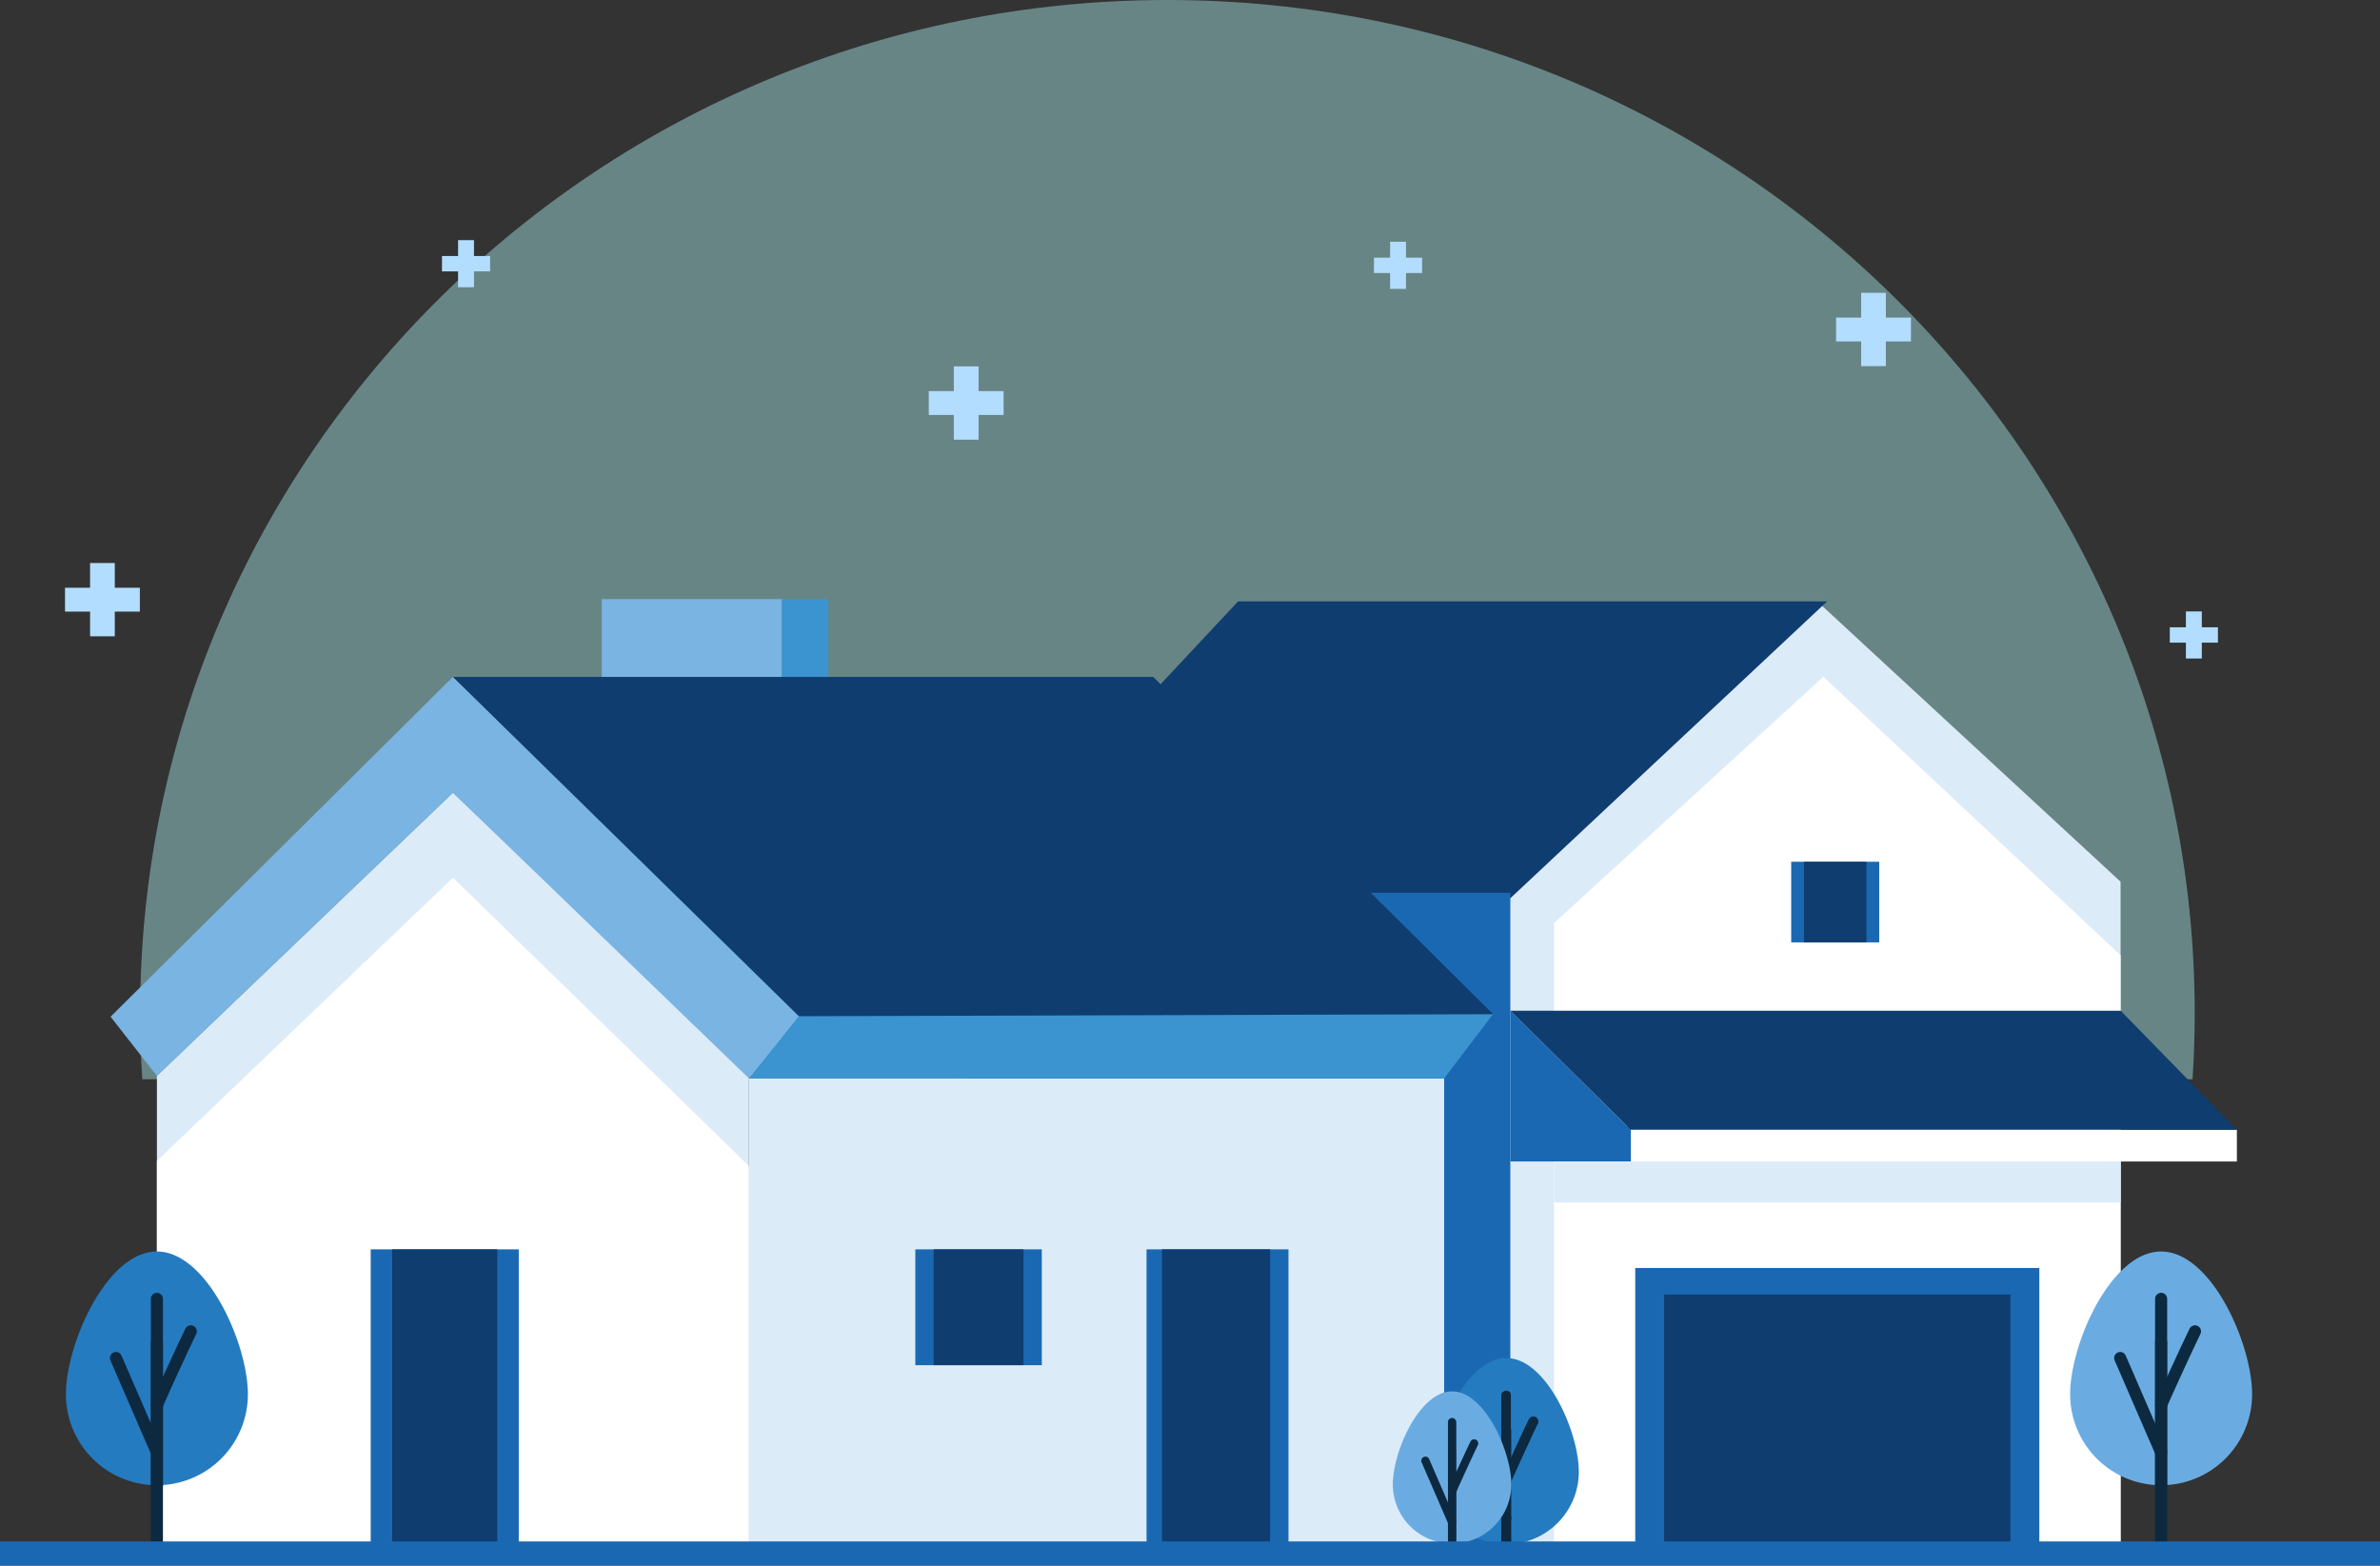
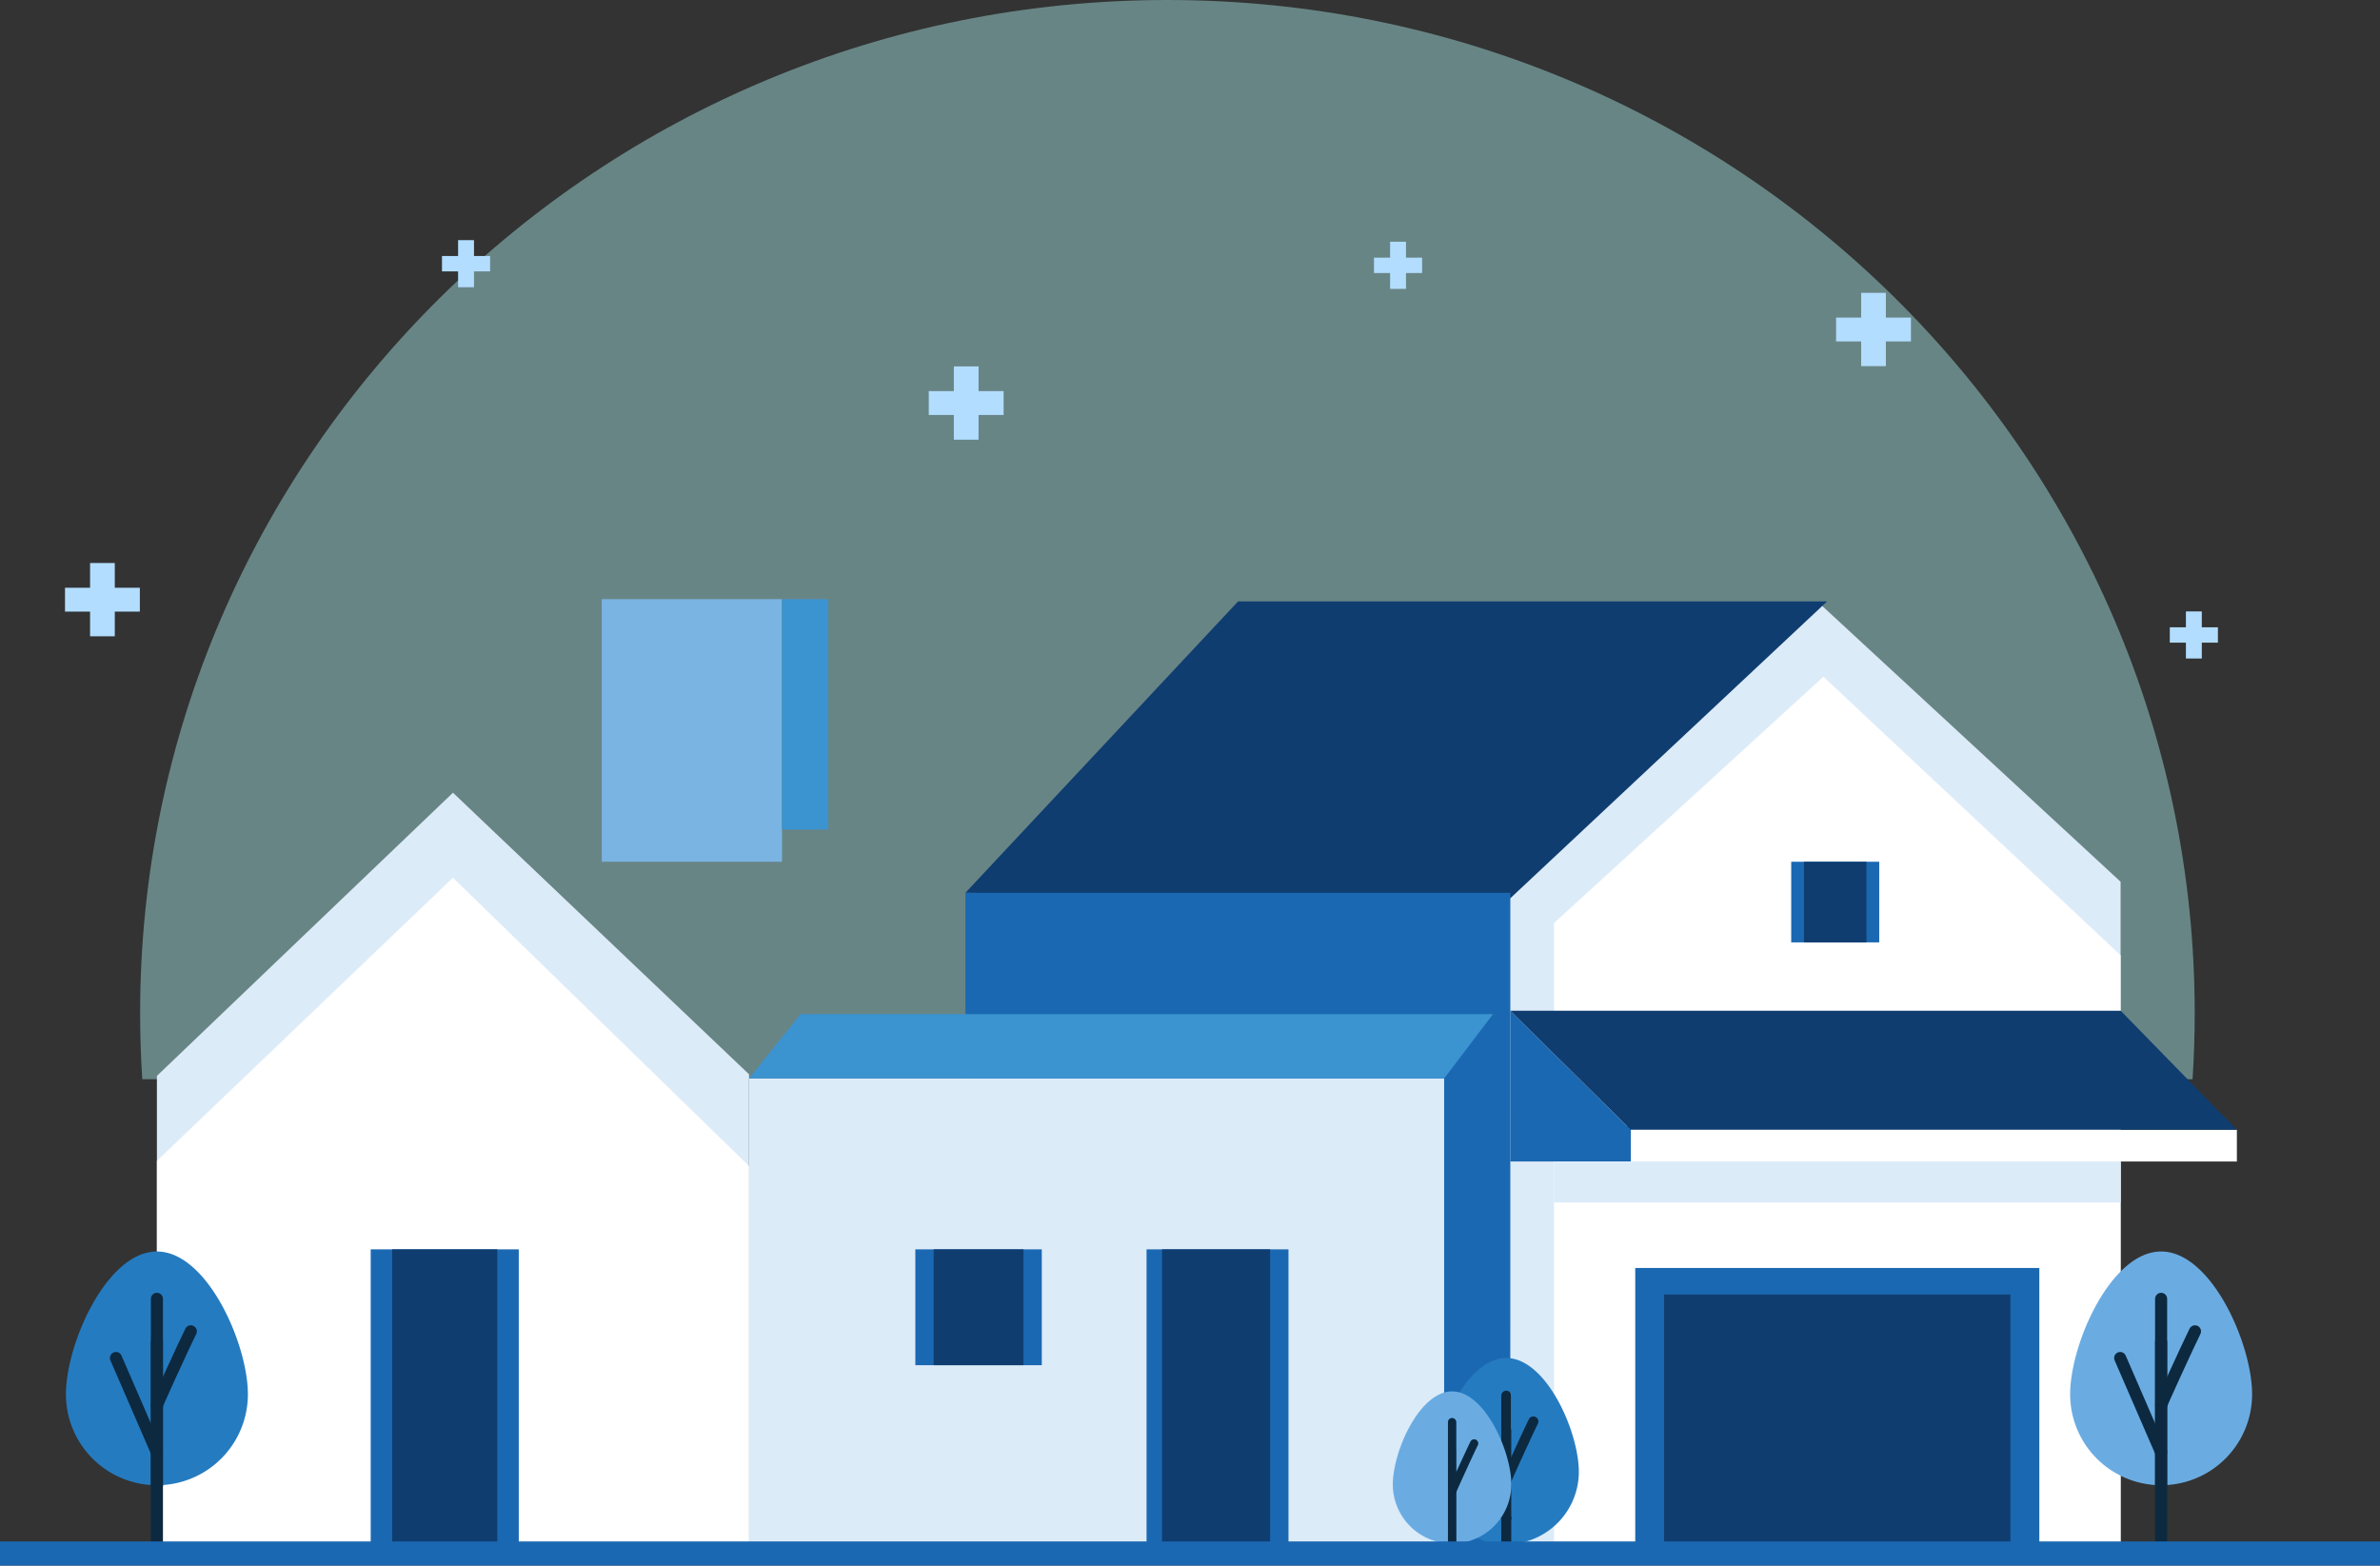
<svg xmlns="http://www.w3.org/2000/svg" width="394" height="259.183" viewBox="0 0 394 259.183">
  <rect x="0" y="0" width="394" height="259.183" fill="#333333" stroke="none" />
  <g id="Group_9281" data-name="Group 9281" transform="translate(-904.5 -279.317)">
    <path id="Intersection_1" data-name="Intersection 1" d="M.356,178.671Q0,173.246,0,167.736C0,75.1,76.14,0,170.064,0S340.127,75.1,340.127,167.736q0,5.513-.356,10.935Z" transform="translate(927.698 279.317)" fill="#b7ffff" opacity="0.4" />
    <path id="Path_5214" data-name="Path 5214" d="M703.449,82.443H699.3V78.492h4.149V74.4h4.092v4.092h4.149v3.951h-4.149v4.092h-4.092Z" transform="translate(358.956 265.573)" fill="#b2ddff" />
    <path id="Path_5213" data-name="Path 5213" d="M701.967,79.571H699.3v-2.54h2.667V74.4H704.6v2.631h2.667v2.54H704.6V82.2h-2.631Z" transform="translate(278.369 244.67)" fill="#b2ddff" />
    <path id="Path_5216" data-name="Path 5216" d="M701.967,79.571H699.3v-2.54h2.667V74.4H704.6v2.631h2.667v2.54H704.6V82.2h-2.631Z" transform="translate(432.658 244.941)" fill="#b2ddff" />
    <path id="Path_5218" data-name="Path 5218" d="M701.967,79.571H699.3v-2.54h2.667V74.4H704.6v2.631h2.667v2.54H704.6V82.2h-2.631Z" transform="translate(564.402 306.134)" fill="#b2ddff" />
    <path id="Path_5217" data-name="Path 5217" d="M701.8,79.244h-2.5v-2.38h2.5V74.4h2.465v2.465h2.5v2.38h-2.5v2.465H701.8Z" transform="translate(515.171 330.825)" fill="#b2ddff" />
    <path id="Path_5212" data-name="Path 5212" d="M703.449,82.443H699.3V78.492h4.149V74.4h4.092v4.092h4.149v3.951h-4.149v4.092h-4.092Z" transform="translate(215.962 298.122)" fill="#b2ddff" />
    <path id="Path_5215" data-name="Path 5215" d="M703.449,82.443H699.3V78.492h4.149V74.4h4.092v4.092h4.149v3.951h-4.149v4.092h-4.092Z" transform="translate(509.157 253.398)" fill="#b2ddff" />
    <g id="Group_9279" data-name="Group 9279" transform="translate(915.414 378.508)">
      <path id="Path_5187" data-name="Path 5187" d="M1565.28,366.366h106.133V256.655L1621.2,210.248,1567,259.295Z" transform="translate(-1331.27 -209.874)" fill="#dcebf8" />
      <path id="Path_5188" data-name="Path 5188" d="M1626.525,210.248H1529.01l-45.139,48.241,90.212.9Z" transform="translate(-1334.968 -209.874)" fill="#0f3d70" />
      <path id="Path_5189" data-name="Path 5189" d="M1621.676,222.173l-44.6,40.787V365.518h93.8V268.28Z" transform="translate(-1330.735 -209.332)" fill="#fff" />
      <path id="Path_5190" data-name="Path 5190" d="M1574.083,256.393h-90.212V364.27h88.551l0-.2h1.659Z" transform="translate(-1334.968 -207.778)" fill="#1b68b2" />
      <rect id="Rectangle_3629" data-name="Rectangle 3629" width="100.332" height="5.261" transform="translate(259.061 87.836)" fill="#fff" />
      <path id="Path_5191" data-name="Path 5191" d="M1589.493,294.156l-19.329-19.086v24.956h19.946v-5.87Z" transform="translate(-1331.049 -206.93)" fill="#1b68b2" />
      <path id="Path_5192" data-name="Path 5192" d="M1570.164,275.07H1671.21l19.232,19.7H1590.11Z" transform="translate(-1331.049 -206.93)" fill="#0f3d70" />
      <rect id="Rectangle_3630" data-name="Rectangle 3630" width="93.801" height="6.781" transform="translate(246.342 93.096)" fill="#dcebf8" />
      <path id="Path_5193" data-name="Path 5193" d="M1426.292,209.89v43.472h29.833V209.89Z" transform="translate(-1337.583 -209.89)" fill="#7ab4e2" />
      <rect id="Rectangle_3631" data-name="Rectangle 3631" width="7.671" height="38.144" transform="translate(118.543 0)" fill="#3b93d0" />
      <path id="Path_5194" data-name="Path 5194" d="M1355.844,364.99V287.423l49.012-46.881,49.012,46.615V364.99Z" transform="translate(-1340.783 -208.498)" fill="#dcebf8" />
      <path id="Path_5195" data-name="Path 5195" d="M1355.844,364.379v-63.5l49.012-46.881,49.012,47.734v62.65Z" transform="translate(-1340.783 -207.887)" fill="#fff" />
      <rect id="Rectangle_3632" data-name="Rectangle 3632" width="115.072" height="77.141" transform="translate(113.085 79.351)" fill="#dcebf8" />
-       <path id="Path_5196" data-name="Path 5196" d="M1356.177,288.256l49.012-46.881,49.012,47.307,8.524-10.229L1405.189,222.2l-56.684,56.257Z" transform="translate(-1341.116 -209.331)" fill="#7ab4e2" />
      <path id="Path_5197" data-name="Path 5197" d="M1572.779,275.6H1458.133l-8.524,10.655h115.072Z" transform="translate(-1336.524 -206.905)" fill="#3b93d0" />
-       <path id="Path_5198" data-name="Path 5198" d="M1402.726,222.2h115.924l56.257,55.831-114.922.345Z" transform="translate(-1338.653 -209.331)" fill="#0f3d70" />
      <rect id="Rectangle_3633" data-name="Rectangle 3633" width="23.494" height="48.852" transform="translate(178.895 107.64)" fill="#1b68b2" />
      <rect id="Rectangle_3634" data-name="Rectangle 3634" width="17.9" height="48.852" transform="translate(181.452 107.64)" fill="#0f3d70" />
      <rect id="Rectangle_3635" data-name="Rectangle 3635" width="66.897" height="45.769" transform="translate(259.793 110.723)" fill="#1b68b2" />
      <rect id="Rectangle_3636" data-name="Rectangle 3636" width="57.337" height="41.372" transform="translate(264.573 115.12)" fill="#0f3d70" />
      <rect id="Rectangle_3637" data-name="Rectangle 3637" width="20.937" height="19.179" transform="translate(140.615 107.64)" fill="#1b68b2" />
      <rect id="Rectangle_3647" data-name="Rectangle 3647" width="14.57" height="13.347" transform="translate(285.615 43.472)" fill="#1b68b2" />
      <rect id="Rectangle_3638" data-name="Rectangle 3638" width="14.863" height="19.179" transform="translate(143.652 107.64)" fill="#0f3d70" />
      <rect id="Rectangle_3646" data-name="Rectangle 3646" width="10.344" height="13.347" transform="translate(287.728 43.472)" fill="#0f3d70" />
      <rect id="Rectangle_3641" data-name="Rectangle 3641" width="24.512" height="48.852" transform="translate(50.455 107.64)" fill="#1b68b2" />
      <rect id="Rectangle_3642" data-name="Rectangle 3642" width="17.402" height="48.852" transform="translate(54.011 107.64)" fill="#0f3d70" />
      <path id="Path_5199" data-name="Path 5199" d="M1497.409,312.853" transform="translate(-1334.353 -205.214)" fill="#ed780f" />
      <line id="Line_826" data-name="Line 826" y1="23.906" transform="translate(15.061 122.782)" fill="none" stroke="#0c2940" stroke-linecap="round" stroke-width="2" />
      <g id="Group_9269" data-name="Group 9269" transform="translate(0 107.995)">
        <path id="Path_5200" data-name="Path 5200" d="M1371.56,336.825a15.061,15.061,0,1,1-30.123,0c0-8.317,6.743-23.632,15.061-23.632S1371.56,328.507,1371.56,336.825Z" transform="translate(-1341.437 -313.193)" fill="#257bc0" />
        <line id="Line_827" data-name="Line 827" y1="33.71" transform="translate(15.061 14.787)" fill="none" stroke="#0c2940" stroke-width="2" />
        <line id="Line_828" data-name="Line 828" y1="30.855" transform="translate(15.061 7.838)" fill="none" stroke="#0c2940" stroke-linecap="round" stroke-width="2" />
        <line id="Line_829" data-name="Line 829" x1="6.779" y1="15.625" transform="translate(8.282 17.633)" fill="none" stroke="#0c2940" stroke-linecap="round" stroke-linejoin="round" stroke-width="2" />
        <path id="Path_5201" data-name="Path 5201" d="M1355.9,338.022c-.628,1.1,4.712-10.531,5.556-12.187" transform="translate(-1340.783 -312.619)" fill="none" stroke="#0c2940" stroke-linecap="round" stroke-linejoin="round" stroke-width="2" />
      </g>
      <g id="Group_9270" data-name="Group 9270" transform="translate(331.79 107.995)">
        <path id="Path_5202" data-name="Path 5202" d="M1688.935,336.825a15.061,15.061,0,0,1-30.123,0c0-8.317,6.743-23.632,15.062-23.632S1688.935,328.507,1688.935,336.825Z" transform="translate(-1658.812 -313.193)" fill="#6aace2" />
        <line id="Line_830" data-name="Line 830" y1="33.71" transform="translate(15.061 14.787)" fill="none" stroke="#0c2940" stroke-width="2" />
        <line id="Line_831" data-name="Line 831" y1="30.855" transform="translate(15.061 7.838)" fill="none" stroke="#0c2940" stroke-linecap="round" stroke-width="2" />
        <line id="Line_832" data-name="Line 832" x1="6.779" y1="15.625" transform="translate(8.282 17.633)" fill="none" stroke="#0c2940" stroke-linecap="round" stroke-linejoin="round" stroke-width="2" />
        <path id="Path_5203" data-name="Path 5203" d="M1673.27,338.022c-.628,1.1,4.712-10.531,5.556-12.187" transform="translate(-1658.158 -312.619)" fill="none" stroke="#0c2940" stroke-linecap="round" stroke-linejoin="round" stroke-width="2" />
      </g>
      <g id="Group_9271" data-name="Group 9271" transform="translate(237.616 137.414)">
        <rect id="Rectangle_3643" data-name="Rectangle 3643" width="1.666" height="19.054" fill="#0c2940" />
      </g>
      <path id="Path_5204" data-name="Path 5204" d="M1570.048,330.06c-6.63,0-12,12.205-12,18.835a12,12,0,0,0,11.171,11.962V336.306a.833.833,0,1,1,1.666,0v24.551a12,12,0,0,0,11.17-11.962C1582.052,342.265,1576.677,330.06,1570.048,330.06Z" transform="translate(-1331.599 -204.432)" fill="#257bc0" />
      <path id="Path_5205" data-name="Path 5205" d="M1569.563,335.238a.833.833,0,0,0-.833.833v24.551c.276.019.552.042.833.042s.556-.023.833-.042V336.071A.833.833,0,0,0,1569.563,335.238Z" transform="translate(-1331.114 -204.197)" fill="#0c2940" />
      <g id="Group_9272" data-name="Group 9272" transform="translate(232.212 138.849)">
        <path id="Path_5206" data-name="Path 5206" d="M1569.8,356.826a.832.832,0,0,1-.765-.5l-5.4-12.454a.833.833,0,1,1,1.528-.663l5.4,12.454a.834.834,0,0,1-.763,1.165Z" transform="translate(-1563.561 -342.707)" fill="#0c2940" />
      </g>
      <g id="Group_9273" data-name="Group 9273" transform="translate(237.621 135.327)">
        <path id="Path_5207" data-name="Path 5207" d="M1569.524,350.765a.742.742,0,0,1-.356-.089c-.4-.216-.583-.316-.285-1.193l-.006,0,.018-.028c.255-.735.833-2,1.881-4.282.994-2.17,2.178-4.714,2.515-5.376a.833.833,0,1,1,1.483.757c-.6,1.17-3.815,8.182-4.346,9.455a.821.821,0,0,1-.1.294A.951.951,0,0,1,1569.524,350.765Z" transform="translate(-1568.735 -339.338)" fill="#0c2940" />
      </g>
      <g id="Group_9278" data-name="Group 9278" transform="translate(219.662 131.153)">
        <g id="Group_9274" data-name="Group 9274" transform="translate(9.129 9.631)">
          <rect id="Rectangle_3644" data-name="Rectangle 3644" width="1.362" height="15.571" fill="#0c2940" />
        </g>
        <g id="Group_9275" data-name="Group 9275">
          <path id="Path_5208" data-name="Path 5208" d="M1561.366,335.345c-5.418,0-9.81,9.974-9.81,15.393a9.8,9.8,0,0,0,9.129,9.776V340.45a.681.681,0,1,1,1.361,0v20.064a9.8,9.8,0,0,0,9.13-9.776C1571.176,345.319,1566.785,335.345,1561.366,335.345Z" transform="translate(-1551.556 -335.345)" fill="#6aace2" />
          <path id="Path_5209" data-name="Path 5209" d="M1560.969,339.577a.68.68,0,0,0-.681.681v20.064c.226.016.451.034.681.034s.455-.019.681-.034V340.258A.68.68,0,0,0,1560.969,339.577Z" transform="translate(-1551.159 -335.153)" fill="#0c2940" />
        </g>
        <g id="Group_9276" data-name="Group 9276" transform="translate(4.714 10.804)">
-           <path id="Path_5210" data-name="Path 5210" d="M1561.162,357.219a.681.681,0,0,1-.625-.41l-4.416-10.178a.68.68,0,1,1,1.248-.542l4.416,10.177a.68.68,0,0,1-.623.952Z" transform="translate(-1556.065 -345.68)" fill="#0c2940" />
-         </g>
+           </g>
        <g id="Group_9277" data-name="Group 9277" transform="translate(9.133 7.926)">
          <path id="Path_5211" data-name="Path 5211" d="M1560.938,352.266a.611.611,0,0,1-.292-.072c-.328-.177-.477-.258-.233-.974l-.005,0,.015-.023c.208-.6.682-1.633,1.537-3.5.813-1.774,1.779-3.852,2.055-4.393a.681.681,0,0,1,1.214.618c-.488.957-3.119,6.687-3.552,7.727a.68.68,0,0,1-.083.24A.775.775,0,0,1,1560.938,352.266Z" transform="translate(-1560.292 -342.927)" fill="#0c2940" />
        </g>
      </g>
    </g>
    <line id="Line_833" data-name="Line 833" x2="394" transform="translate(904.5 536.5)" fill="none" stroke="#1b68b2" stroke-width="4" />
  </g>
</svg>